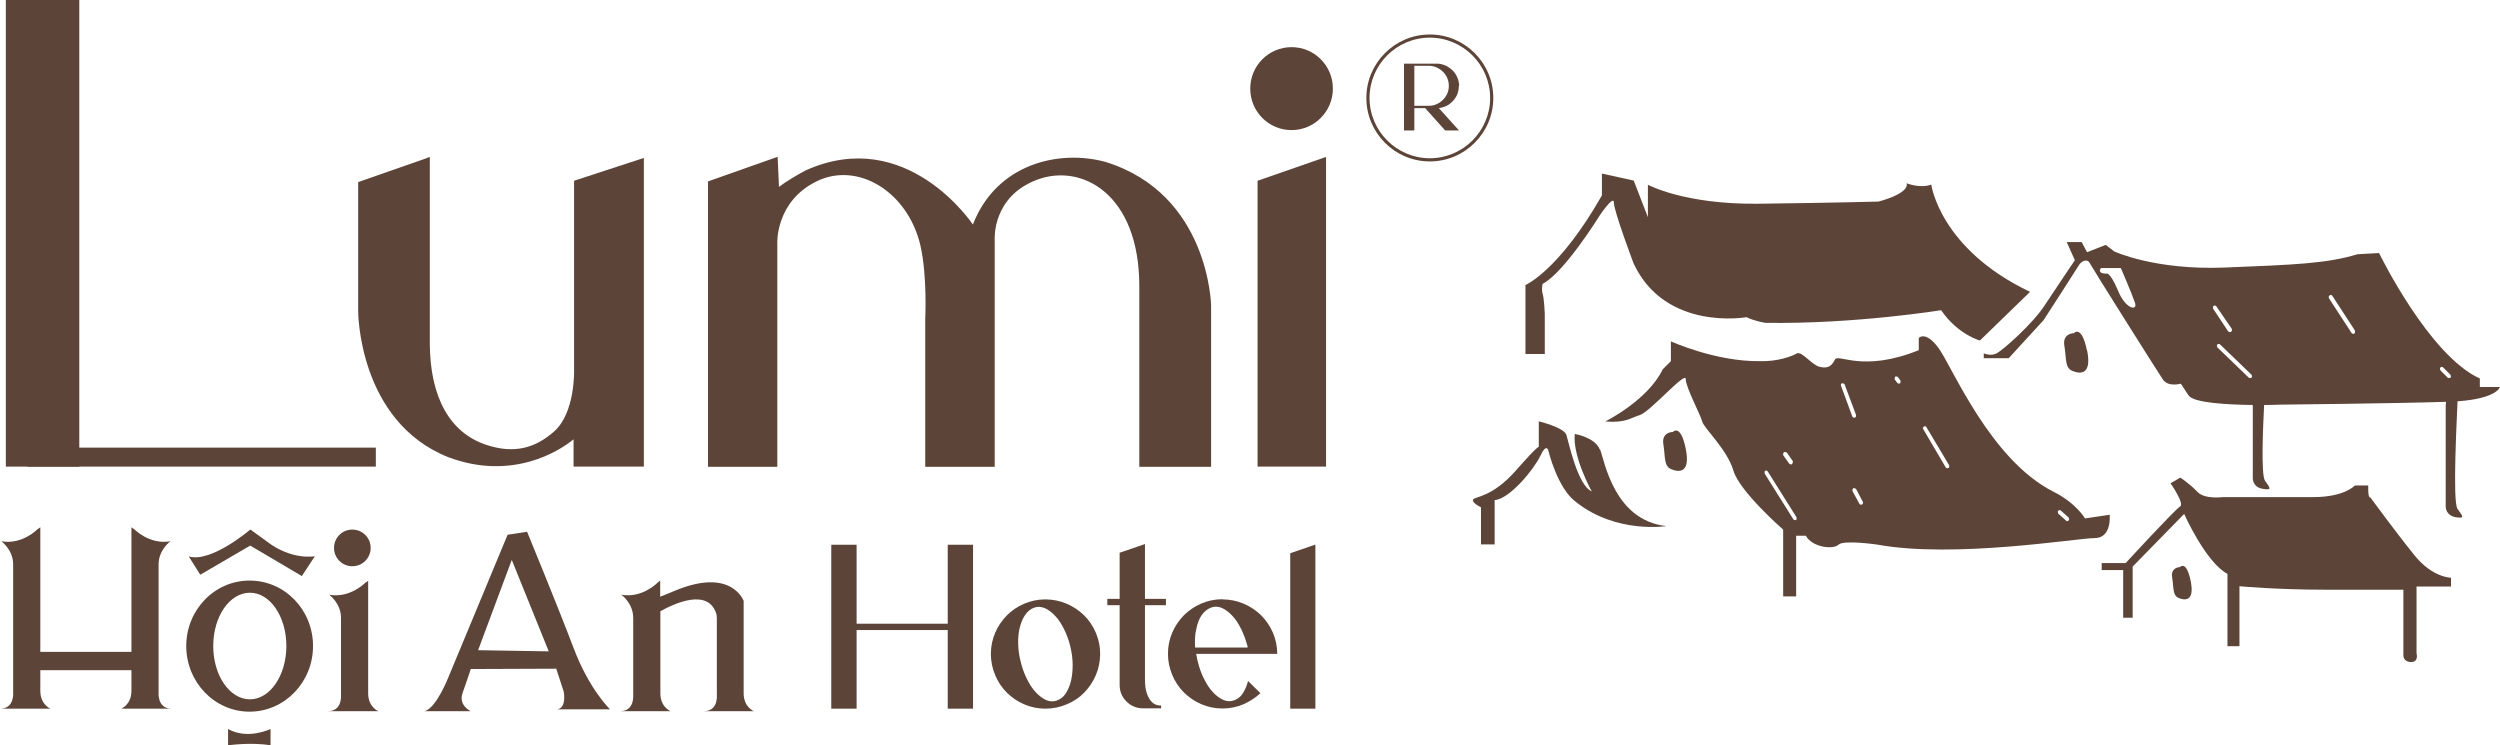
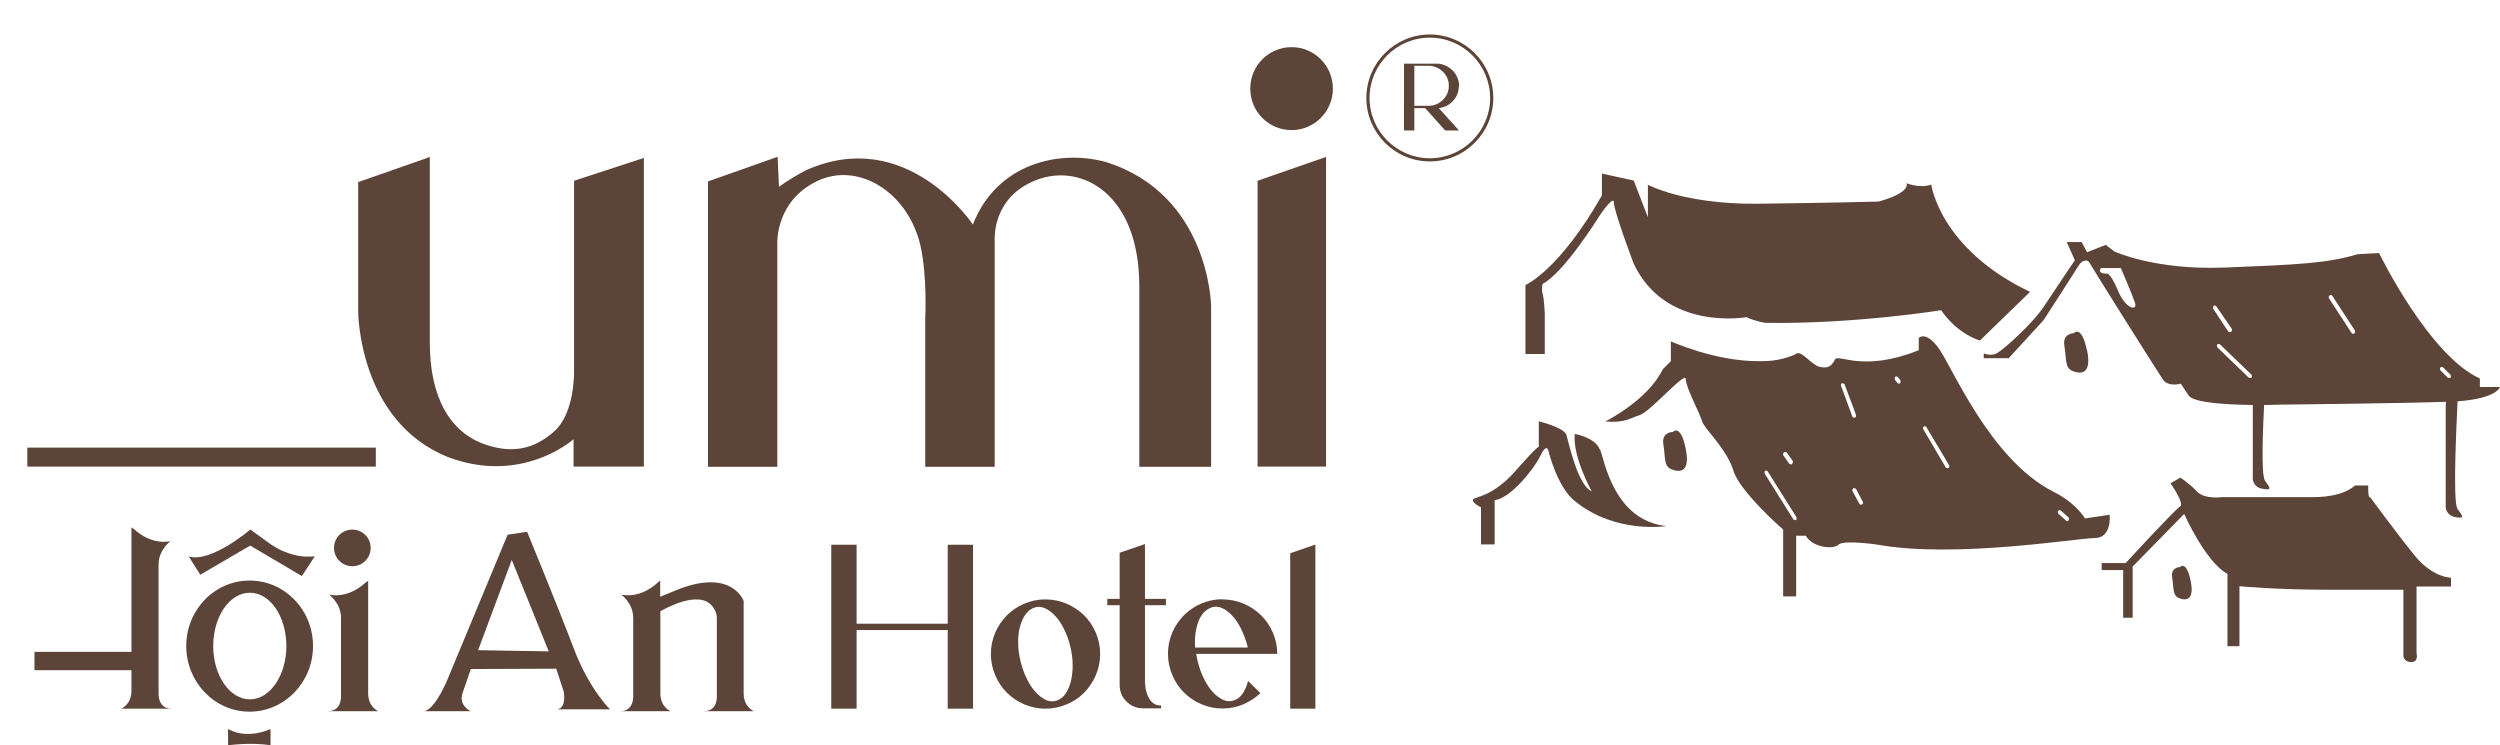
<svg xmlns="http://www.w3.org/2000/svg" id="Layer_1" version="1.1" viewBox="0 0 150.07 44.74">
  <defs>
    <style>
      .st0 {
        fill: #5d4438;
      }
    </style>
  </defs>
-   <rect class="st0" x=".35" width="4.41" height="28.01" />
  <rect class="st0" x="1.64" y="26.87" width="20.92" height="1.14" />
  <path class="st0" d="M25.65,9.48l-4.15,1.45v7.76s0,6.59,5.4,8.75c3.84,1.45,6.7-.38,7.53-1.07v1.64h4.22V9.48l-4.19,1.37v11.34s.09,2.6-1.22,3.73c-1.08.94-2.32,1.36-4.06.78-2.14-.71-3.38-2.8-3.38-6.15v-11.13l-.17.06Z" />
  <path class="st0" d="M46.66,9.42l-4.16,1.47v17.13h4.16v-13.4s-.13-2.51,2.35-3.73c2.47-1.22,5.48.61,6.24,3.84.42,1.85.29,4.38.29,4.38v8.91h4.17v-13.68s-.15-2.54,2.54-3.55c2.69-1.01,6.14.86,6.14,6.39v10.84h4.31v-9.67s-.1-6.7-6.34-8.63c-2.79-.76-6.54.1-7.96,3.76,0,0-3.96-5.99-10.04-3.25-1.17.63-1.6.99-1.6.99l-.08-1.8Z" />
  <polygon class="st0" points="79.6 9.42 75.49 10.85 75.49 28.01 79.6 28.01 79.6 9.42" />
  <path class="st0" d="M80.01,5.32c0,1.37-1.11,2.49-2.48,2.49s-2.48-1.11-2.48-2.49,1.11-2.49,2.48-2.49,2.48,1.11,2.48,2.49" />
  <path class="st0" d="M33.43,42.58h3.19s-1.24-1.18-2.18-3.66c-.94-2.48-2.8-7-2.8-7l-1.17.18-3.56,8.57s-.72,1.84-1.42,2.02h2.76s-.75-.35-.48-1.1c.27-.75.49-1.43.49-1.43l5.13-.02.45,1.38s.2,1.02-.43,1.06M28.7,39.03l2.02-5.42,2.22,5.49-4.24-.07Z" />
  <path class="st0" d="M14.98,34.85c-2.1,0-3.8,1.76-3.8,3.93s1.7,3.94,3.8,3.94,3.81-1.76,3.81-3.94-1.7-3.93-3.81-3.93M15,41.98c-1.21,0-2.2-1.43-2.2-3.2s.98-3.2,2.2-3.2,2.19,1.44,2.19,3.2-.98,3.2-2.19,3.2" />
-   <path class="st0" d="M2.28,31.74s-.92.98-2.2.75c0,0,.71.51.71,1.39v7.69s.09.97-.78.97h3.02s-.61-.24-.61-1.07v-9.82l-.13.1Z" />
  <path class="st0" d="M8.03,31.74s.92.98,2.2.75c0,0-.71.51-.71,1.39v7.69s-.09.97.78.97h-3.02s.61-.24.61-1.07v-9.82l.13.1Z" />
  <path class="st0" d="M21.96,34.95s-.92.98-2.2.75c0,0,.71.51.71,1.39v4.63s.09.97-.78.97h3.02s-.61-.24-.61-1.07v-6.76l-.13.1Z" />
  <rect class="st0" x="2.07" y="39.13" width="6.22" height="1.1" />
  <path class="st0" d="M15.02,31.79s-2.35,2.02-3.69,1.61l.69,1.1,3-1.75,3.1,1.83.78-1.19s-1.39.27-2.9-.9l-.98-.71Z" />
  <path class="st0" d="M22.25,32.89c0,.61-.49,1.1-1.1,1.1s-1.1-.49-1.1-1.1.49-1.1,1.1-1.1,1.1.49,1.1,1.1" />
  <path class="st0" d="M13.69,43.76v.98s1.39-.2,2.55,0v-.98s-1.37.67-2.55,0" />
  <path class="st0" d="M42.24,42.69h3.01s-.61-.24-.61-1.07v-5.55s-.15-.41-.61-.73c-.57-.4-1.64-.67-3.54.13-.34.14-.62.26-.86.35v-.97l-.13.1s-.92.98-2.2.75c0,0,.71.51.71,1.39v4.63s.09.97-.78.97h3.02s-.61-.24-.61-1.07v-4.93c.92-.51,2.9-1.39,3.37.19,0,.07.02.14.02.21v4.63s.1.97-.78.97" />
  <path class="st0" d="M126.64,30.9l-1.48.22s-.53-.92-1.89-1.6c-3.84-1.94-6.12-7.6-6.92-8.65-.78-1.04-1.17-.58-1.17-.58v.73c-3.37,1.36-4.83.19-5.03.56-.2.39-.41.56-.92.44-.49-.12-1.07-.97-1.38-.8-.29.17-1.14.49-2.21.46-2.67.03-5.34-1.19-5.34-1.19v1.19l-.49.49c-.9,1.87-3.45,3.13-3.45,3.13,1.21.1,1.48-.2,2.09-.39.63-.22,2.74-2.65,2.74-2.16s.87,2.11.99,2.55c.1.41,1.48,1.65,1.87,2.94.36,1.26,2.99,3.55,2.99,3.55v4.01h.78v-3.64h.58c.39.7,1.65.85,1.97.53.32-.29,2.31,0,2.31,0,4.64.85,12.02-.39,13.06-.39s.9-1.38.9-1.38M107.09,27.14s.12-.02.17.03l.36.51s.02.12-.05.17c0,.03-.05.03-.05.03-.05,0-.1-.03-.12-.05l-.36-.51s-.02-.12.05-.17M107.82,31.22h-.07s-.07,0-.1-.05l-1.72-2.74s-.02-.12.02-.17c.05-.02.15-.02.17.05l1.72,2.74s.02.12-.02.17M110.59,23.01s.12,0,.14.07l.68,1.82c.02.07,0,.15-.07.17h-.05s-.1-.02-.1-.07l-.68-1.85c-.02-.07,0-.12.07-.15M111.78,30.27s-.02.03-.05.03c-.05,0-.1-.03-.12-.07l-.41-.75s-.02-.12.05-.17c.05-.02.12,0,.17.05l.41.78s.02.12-.05.14M114.06,23.01s-.05.02-.07.02c-.05,0-.07-.02-.1-.05l-.15-.19s-.02-.12.02-.17c.05-.05.12-.02.17.02l.15.2s.02.14-.02.17M116.97,28.09s-.02.02-.05.02c-.05,0-.1-.02-.12-.05l-1.34-2.28c-.05-.07-.02-.15.02-.17.07-.05.15-.02.17.05l1.36,2.28s.02.12-.05.15M124.18,31.24s-.07.05-.1.05-.05-.02-.07-.05l-.46-.41s-.05-.12,0-.17c.05-.05.12-.05.17,0l.46.41s.05.12,0,.17" />
  <path class="st0" d="M150.07,23.23h-1.21v-.51c-3.06-1.38-6.05-7.53-6.05-7.53l-1.29.07c-1.84.56-3.76.63-7.96.8-4.23.17-6.65-.97-6.65-.97l-.51-.39-1.12.44-.32-.61h-.9l.49,1.09s-1.07,1.58-1.82,2.72c-.73,1.12-2.5,2.67-2.87,2.87-.36.19-.78,0-.78,0v.29h1.5l2.09-2.28s1.97-3.04,2.11-3.28c.15-.27.51-.44.66-.15.15.29,4.1,6.56,4.4,7,.32.46,1.07.24,1.07.24l.46.7c.29.46,2.35.56,3.86.58v4.42s0,.51.58.61c.58.1.49-.02.15-.49-.24-.36-.12-3.16-.05-4.54.53,0,.92-.02.92-.02,0,0,7.02-.07,10-.17-.02.1-.02.22-.02.39v5.9c0,.07.02.51.56.63.61.1.49-.02.15-.49-.32-.44-.02-5.78,0-6.46,2.4-.17,2.55-.87,2.55-.87M127.12,17.4c-.49-1.14-.68-.97-.68-.97-.61-.02-.32-.34-.32-.34h1.19s.68,1.58.85,2.09c.17.51-.58.39-1.04-.78M132.88,18.35c.07-.02.15,0,.17.05l.92,1.34c.02.07.02.15-.05.17-.02.03-.05.03-.07.03s-.07-.03-.1-.05l-.9-1.36s-.02-.12.02-.17M135.16,22.67s-.05.02-.1.02c-.02,0-.05,0-.07-.02l-1.89-1.82s-.05-.12,0-.17c.05-.05.12-.05.17,0l1.89,1.82s.05.12,0,.17M141.33,20.02s-.05.02-.07.02c-.05,0-.07-.02-.1-.05l-1.36-2.09c-.02-.07-.02-.15.05-.17.05-.05.12-.02.15.02l1.36,2.09s.02.15-.02.17M147.1,22.67s-.05.02-.1.02c-.02,0-.05,0-.07-.02l-.44-.44s-.05-.12,0-.17c.05-.05.12-.05.17,0l.44.44s.05.12,0,.17" />
  <path class="st0" d="M92.73,18.82s-.04-.93-.13-1.19c-.08-.25,0-.59,0-.59,1.31-.68,3.43-4.11,3.43-4.11,0,0,.85-1.27.85-.76s1.18,3.64,1.18,3.64c1.91,4.1,6.78,3.23,6.78,3.23.51.25,1.14.34,1.14.34,5.38.08,10.54-.76,10.54-.76,1.02,1.48,2.33,1.82,2.33,1.82l3.01-2.92c-5.42-2.58-5.93-6.44-5.93-6.44-.68.25-1.48-.08-1.48-.08.17.64-1.69,1.1-1.69,1.1,0,0-2.88.08-7.28.13-4.4.04-6.56-1.14-6.56-1.14v1.95l-.85-2.2-1.91-.42v1.31c-2.58,4.53-4.59,5.38-4.59,5.38v4.14h1.16v-2.4Z" />
  <path class="st0" d="M125.27,21.02c-.32-1.55-.78-1.02-.78-1.02,0,0-.7,0-.57.76s.02,1.31.47,1.5c.44.19,1.21.3.89-1.25" />
  <path class="st0" d="M142.29,29.86s-.13.07-.13-.47v-.25h-.8s-.61.7-2.5.7h-5.44s-1.08.15-1.52-.32c-.44-.47-1.02-.85-1.02-.85l-.59.34s.87,1.23.57,1.4c-.3.17-3.26,3.39-3.26,3.39h-1.44v.42h1.29v2.86h.57v-3.07l3.09-3.16s1.29,2.9,2.6,3.6v4.34h.72v-3.6s2.18.21,5.31.21h4.53v3.96s0,.38.47.38.32-.53.32-.53v-4h2.07v-.53s-1.1,0-2.18-1.33c-1.08-1.33-2.67-3.5-2.67-3.5" />
  <path class="st0" d="M96.03,26.98c-.28-.73-1.5-.93-1.5-.93-.14,1.36,1.02,3.45,1.02,3.45-.85-.37-1.38-2.94-1.52-3.39-.14-.45-1.66-.82-1.66-.82v1.55s.06-.23-1.38,1.41c-1.44,1.64-2.51,1.55-2.57,1.75s.48.45.48.45v2.23h.82v-2.66c.9-.06,2.37-1.86,2.74-2.65.37-.79.48-.34.48-.34,0,0,.54,2.29,1.67,3.11,2.43,1.92,5.42,1.44,5.42,1.44-3.13-.34-3.7-3.87-3.98-4.6" />
  <path class="st0" d="M130.86,34.04s-.57,0-.47.62c.1.62.02,1.07.38,1.23.36.16.99.24.73-1.02-.26-1.27-.64-.83-.64-.83" />
  <path class="st0" d="M100.41,25.93s-.69,0-.56.75c.12.75.02,1.29.46,1.48.44.19,1.19.29.88-1.23-.31-1.52-.77-1-.77-1" />
  <polygon class="st0" points="49.9 32.7 51.42 32.7 51.42 37.44 56.89 37.44 56.89 32.7 58.41 32.7 58.41 42.54 56.89 42.54 56.89 37.82 51.42 37.82 51.42 42.54 49.9 42.54 49.9 32.7" />
  <path class="st0" d="M62.75,35.98c.45,0,.88.09,1.28.26.4.17.75.41,1.05.7.29.29.53.64.7,1.04.17.4.26.82.26,1.27s-.09.88-.26,1.28c-.17.4-.41.75-.7,1.05-.29.3-.64.53-1.05.7-.4.17-.83.26-1.28.26s-.87-.09-1.27-.26c-.4-.17-.74-.41-1.04-.7-.29-.29-.53-.64-.7-1.05-.17-.4-.26-.83-.26-1.28s.09-.87.26-1.27c.17-.4.41-.74.7-1.04.29-.29.64-.53,1.04-.7.4-.17.82-.26,1.27-.26M63.41,42.06c.22-.07.4-.2.54-.4.14-.2.25-.45.33-.74.07-.3.11-.62.11-.99s-.05-.74-.14-1.12c-.09-.38-.22-.73-.38-1.05-.16-.32-.33-.58-.53-.79-.19-.21-.4-.36-.61-.46-.22-.09-.43-.11-.63-.04-.21.07-.38.2-.53.4-.15.2-.26.45-.34.74-.08.29-.12.62-.11.99,0,.36.05.74.15,1.12.09.38.22.73.38,1.05.16.32.33.58.53.79.19.21.4.36.61.46.21.09.43.11.63.04" />
  <path class="st0" d="M68.73,36.35v4.49c0,.45.09.82.26,1.1.17.29.41.42.71.41v.17h-1.08c-.39,0-.73-.14-1-.41-.27-.27-.41-.6-.41-1v-4.78h-.74v-.38h.74v-2.77l1.52-.52v3.29h1.26v.38h-1.26Z" />
  <path class="st0" d="M73.38,35.98c.45,0,.88.09,1.28.26.4.17.75.41,1.05.7.29.3.53.64.7,1.04.17.4.26.82.26,1.27h-4.87c.02.08.04.15.05.23.01.08.03.16.05.23.09.38.22.74.38,1.05.16.32.33.58.53.79.19.21.4.36.61.46.21.09.43.11.63.04.22-.07.4-.2.54-.41.14-.21.25-.46.33-.76l.74.73c-.3.28-.64.5-1.03.67-.38.16-.8.25-1.25.25s-.87-.09-1.27-.26c-.4-.17-.74-.41-1.04-.7-.29-.29-.53-.64-.7-1.05-.17-.4-.26-.83-.26-1.28s.09-.87.26-1.27c.17-.4.41-.74.7-1.04.3-.29.64-.53,1.04-.7.4-.17.82-.26,1.27-.26M74.89,38.87v-.07c-.11-.38-.23-.73-.39-1.05-.16-.32-.33-.58-.53-.79-.19-.21-.4-.36-.61-.46-.21-.09-.43-.11-.63-.04-.17.06-.32.16-.46.3-.14.15-.25.33-.33.54-.08.22-.14.46-.18.72-.03.27-.04.55-.02.85h3.15Z" />
  <polygon class="st0" points="77.45 33.21 78.96 32.69 78.96 42.54 77.45 42.54 77.45 33.21" />
  <path class="st0" d="M87.57,5.16c0,.17-.03.34-.09.49s-.15.29-.26.41c-.11.12-.24.22-.38.29-.15.07-.31.12-.47.14l1.21,1.34h-.83l-1.2-1.34h-.65v1.34h-.62V3.82h1.96c.18,0,.36.04.52.11.16.07.3.17.43.29.12.12.22.26.29.43.07.16.11.34.11.52M84.9,6.35h.88c.16,0,.31-.03.46-.1.14-.06.27-.15.38-.26.11-.11.19-.23.26-.38.06-.14.09-.3.09-.46s-.03-.31-.09-.46c-.06-.14-.15-.27-.26-.38-.11-.11-.23-.19-.38-.26-.14-.06-.3-.1-.46-.1h-.88v2.37Z" />
  <path class="st0" d="M85.83,9.69c-2.1,0-3.81-1.71-3.81-3.81s1.71-3.81,3.81-3.81,3.81,1.71,3.81,3.81-1.71,3.81-3.81,3.81M85.83,2.26c-2,0-3.62,1.63-3.62,3.62s1.63,3.62,3.62,3.62,3.62-1.63,3.62-3.62-1.63-3.62-3.62-3.62" />
</svg>